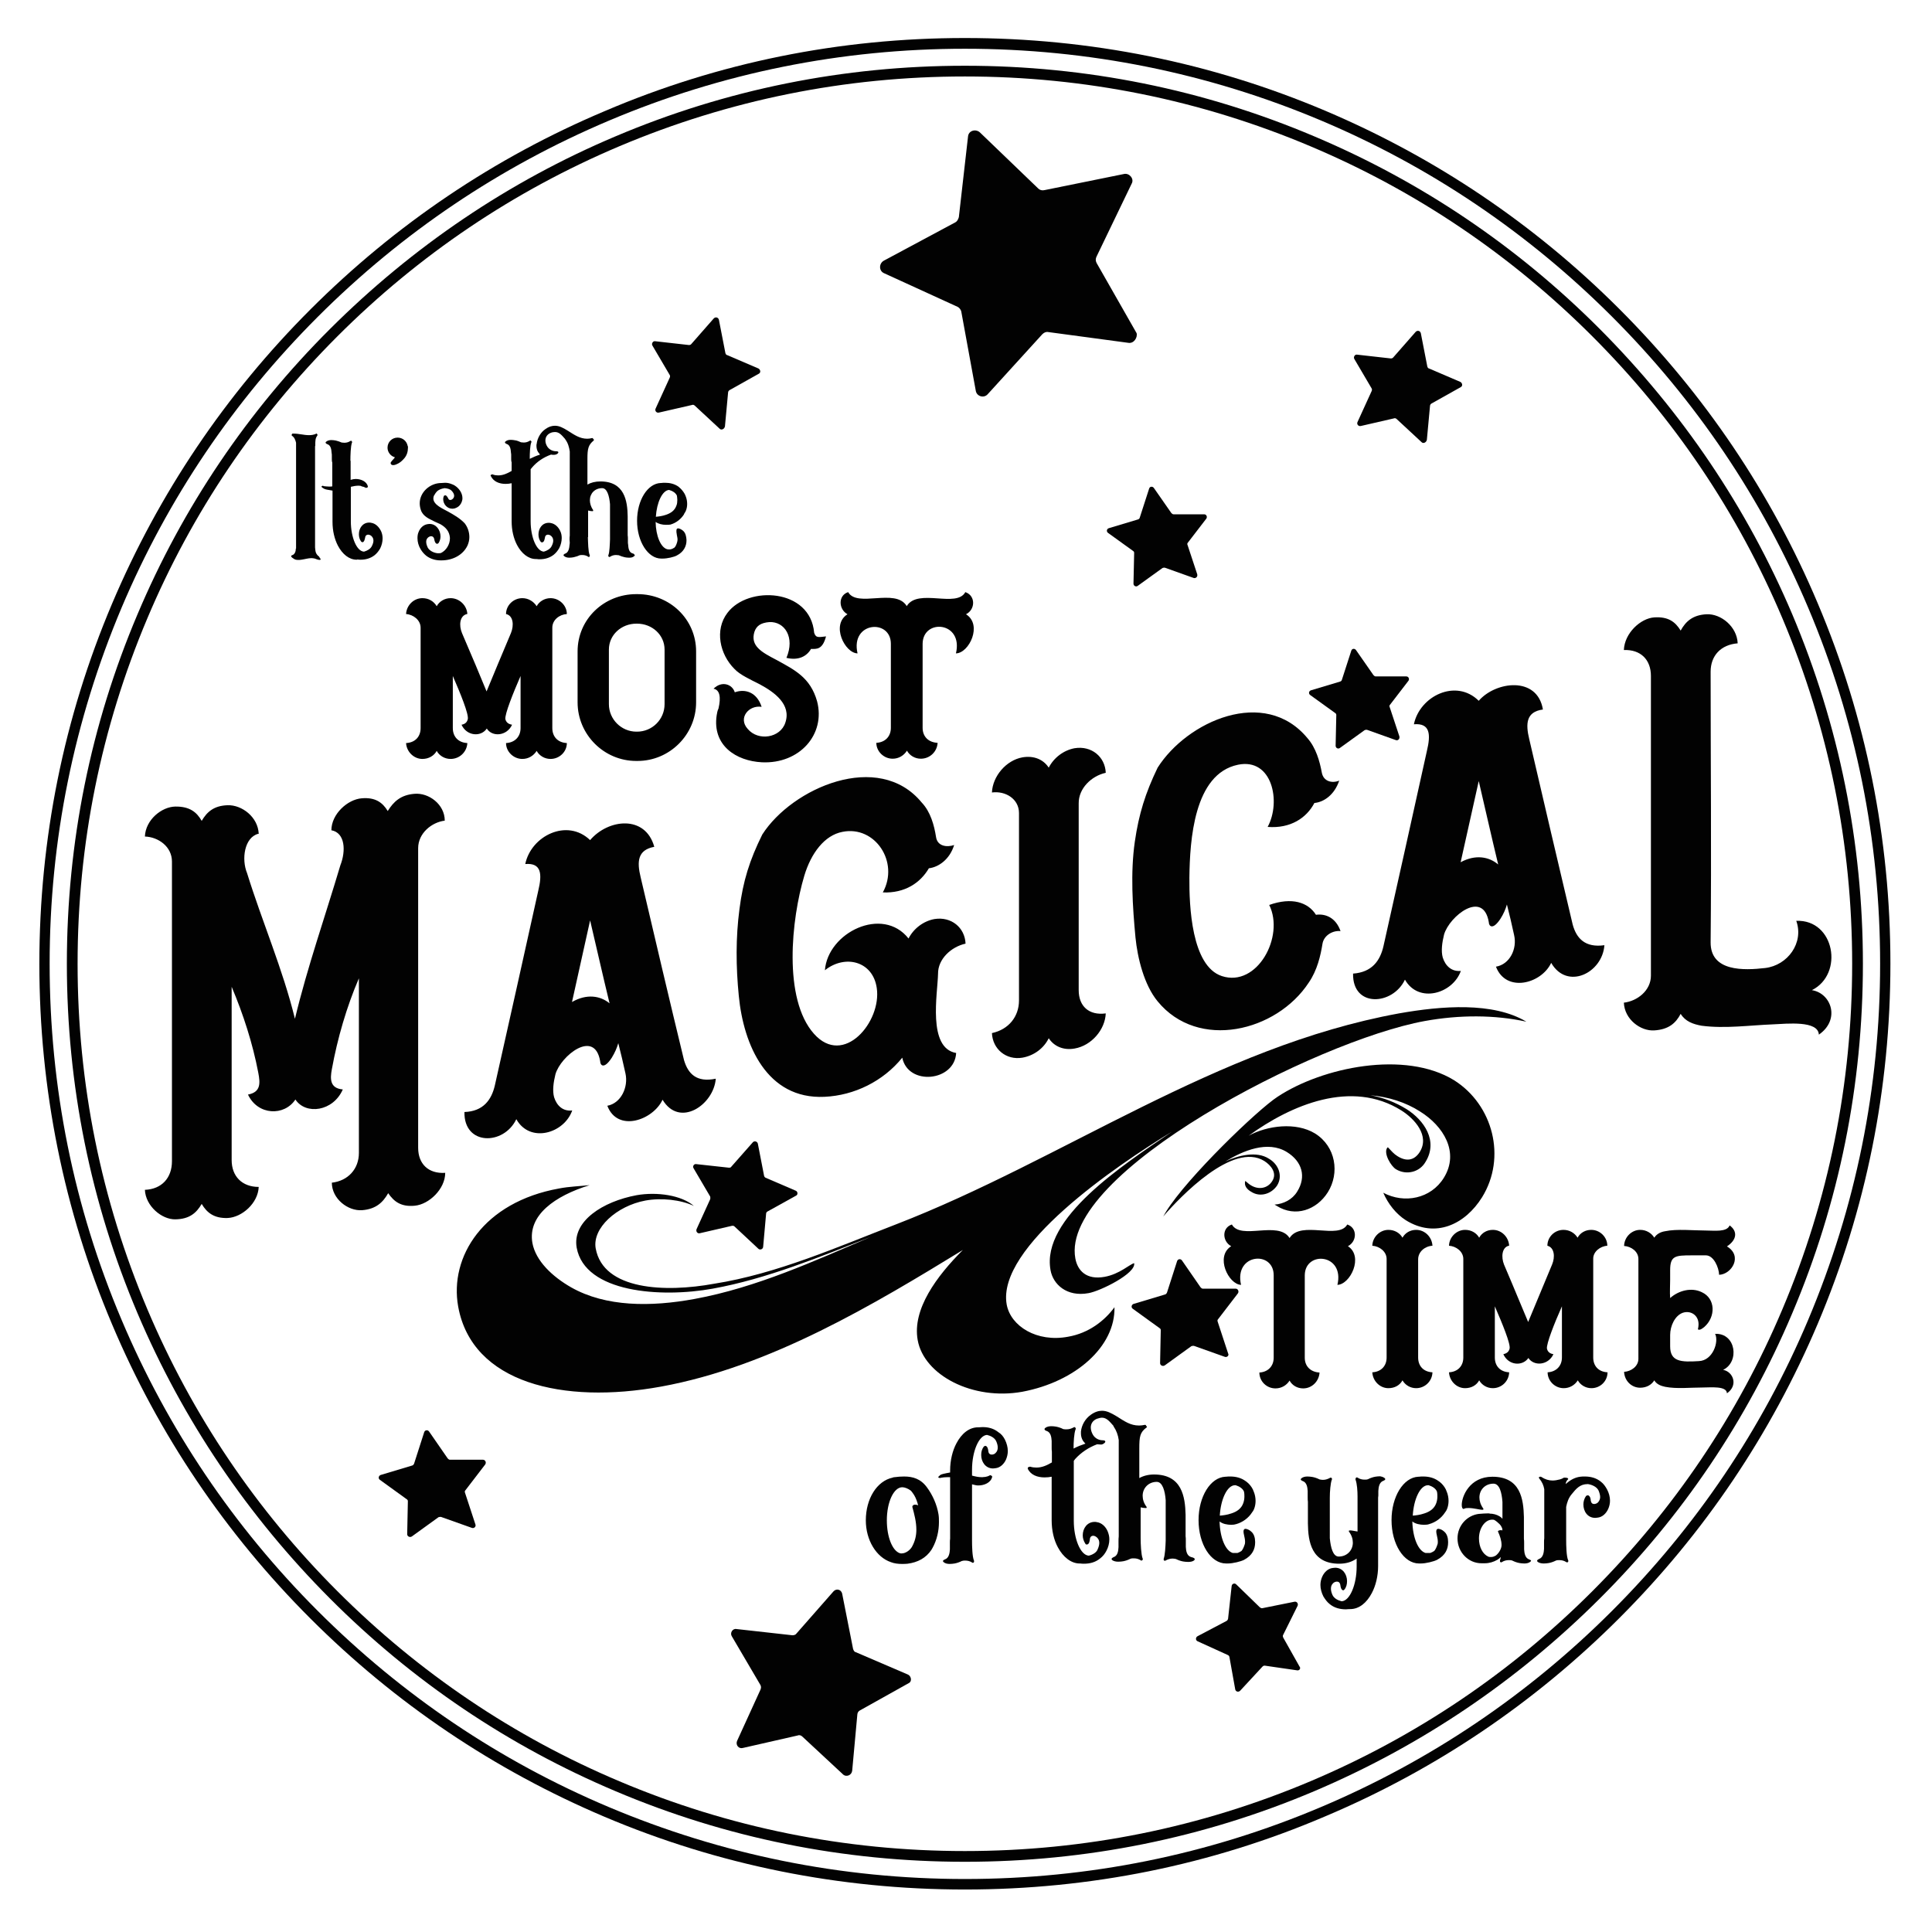
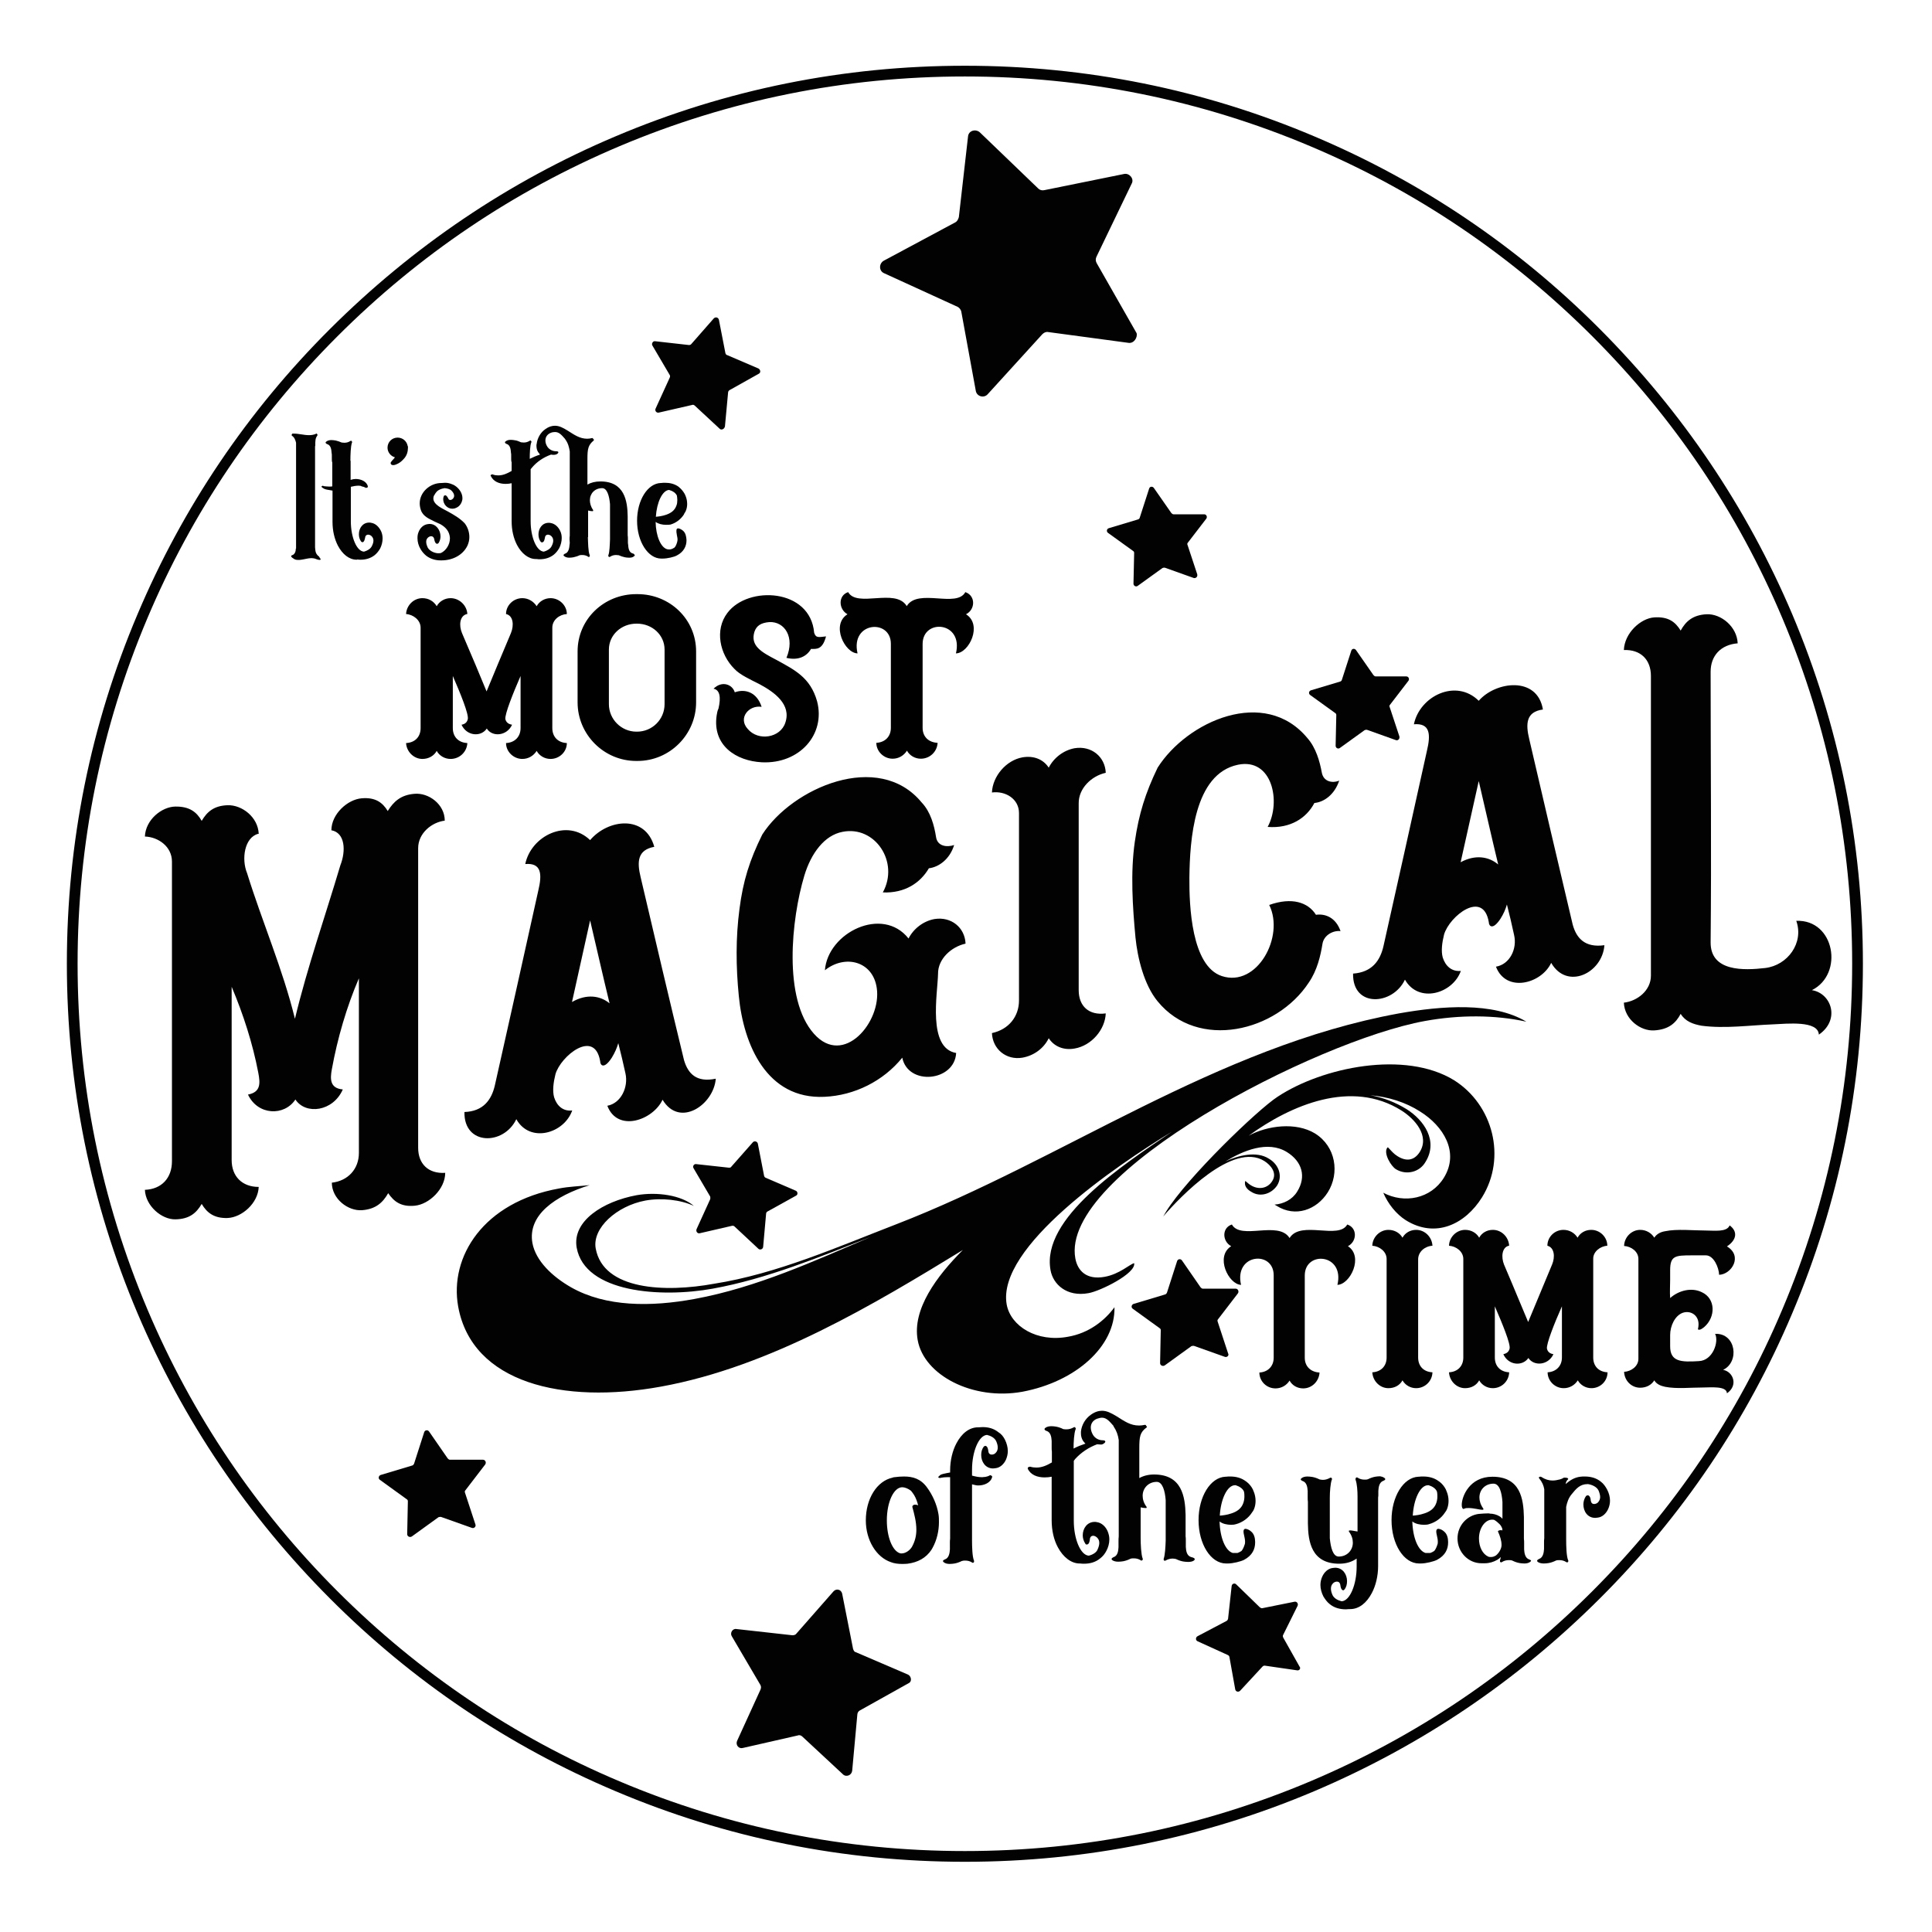
<svg xmlns="http://www.w3.org/2000/svg" version="1.1" id="Layer_1" x="0px" y="0px" viewBox="0 0 864 864" style="enable-background:new 0 0 864 864;" xml:space="preserve">
  <style type="text/css">
	.st0{fill:#020202;}
</style>
  <g>
    <path class="st0" d="M400.8,547.5c74.5-28.8,143.1-79.4,224.8-94.3c19.2-3.4,42.1-5.2,57,3.7c-14.1-3.1-30-3.1-45.4-0.3   c-48.5,8.8-163.3,68-156.3,106.2c1,5.4,4.9,9.7,13.1,8.2c6.7-1.2,11.3-5.7,13.2-6.1c0.9,4.6-15.2,12.5-20.4,13.4   c-9.8,1.8-15.9-4-17-10.3c-4.2-23.2,32.1-46.8,54.3-61.9c-25.1,15.3-78.5,51.6-73.9,77.3c1.8,9.7,13.5,17,27.4,14.4   c9.4-1.6,16.5-7.3,20.8-13.2c0.4,17.5-17.3,33.3-41.2,37.8c-22.2,4-44-7.4-46.8-23.1c-2.5-13.8,8.5-28.6,20.2-40.3   c-39.4,24.1-86,52.2-135,61.1c-43.9,8-84.5-1.6-90.7-35.8c-4-22.3,11.3-46.7,45.1-52.8c4.6-0.9,9.2-1,13.7-1.5   c-15.5,4.8-27.8,13.4-25.6,25.9c1.5,8,8.9,15,17.3,19.8c15.5,8.8,35.7,8.8,55.2,5.2c27.8-5.1,53.8-17.1,78.7-27.7   c-22.5,8.8-46.2,18.7-70.6,23.1c-23.2,4.2-57.1,1.8-60.8-18.3c-2.1-11.9,11.7-20.7,26.8-23.5c9.1-1.6,20.1,0,25.6,4.8   c-5.9-2.8-14.6-3.7-21.7-2.4c-12.8,2.4-23.8,12.3-22.2,21.4c3.4,18.7,31.1,19.8,52.9,15.8C347.4,569.7,374.9,557.5,400.8,547.5z    M650.3,483.1c-21.9-13.5-58.9-5.9-79,7.4c-8.8,5.7-40.3,36-49.8,51.3l-1.3,2.2c7.7-8.9,31.2-33.5,45.2-24.8c3,1.9,5.8,5.4,3.6,8.9   c-2.2,3.6-6.4,4-9.7,1.9c-1-0.6-1.6-1.3-2.4-1.9c-0.7,2.2,0.9,3.9,2.7,4.9c3.9,2.5,8.9,1,11.5-2.8c2.7-4.3,0.7-9.5-3.6-12   c-5.5-3.6-13.8-1.5-19.5,1.2c7.9-4.8,18.9-9.5,27.5-4.2c6.8,4.2,8.8,11,4.6,17.7c-2.2,3.6-6.1,5.5-10.1,5.8l1,0.6   c8.3,5.2,17.8,1.8,22.8-6.1c5.4-8.6,3.6-20.5-5.7-26.3c-8.5-5.2-21.3-3.6-29.7,1c19-13.8,46-25.3,68.3-11.3   c5.9,3.7,12.8,11.3,8.2,18.6c-2.5,3.9-6.1,4.3-10,1.8c-1.5-0.9-2.8-2.4-4.2-3.9c-0.1-0.1-0.4,0.3-0.4,0.3c-1.6,2.5,1.8,8.2,4,9.5   c4.6,2.8,10.6,1.3,13.2-3.3c5.8-9.4-0.7-18.7-8.5-23.6c-4.9-3-10.4-5.2-16.2-6.2c8,0.7,15.8,3.1,22.3,7.3   c10.3,6.4,17.7,18.1,10.6,29.6c-5.8,9.4-17.7,11.7-27.1,6.7c2.1,4.9,5.7,9.5,10.1,12.3c13.2,8.2,26.5,1.9,34.1-10.3   C673.8,517.6,667.7,494.1,650.3,483.1z" />
    <path class="st0" d="M187,379.3c0,44.7,0,89.3,0,134c0,7.2,4.6,11.7,12.1,11.2c0,7.2-7.2,14.1-13.6,14.7c-6.1,0.6-9.3-1.8-11.9-5.6   c-2.4,4.2-5.5,7.1-11.6,7.6c-6.4,0.5-13.6-5.1-13.6-12.3c7.2-0.8,12.1-6.1,12.1-13.3c0-26.1,0-52,0-78.1   c-5.5,12.8-9.6,26.9-12.1,40.7c-0.8,4.3-0.9,8.5,4.9,9c-4.3,9.9-16.6,11.5-21.2,4.5c-4.9,7.5-16.8,7.2-21.2-2.2   c5.8-1.1,5.5-5.1,4.6-9.8c-2.5-13.1-6.7-26.1-11.9-38.4c0,25.9,0,51.6,0,77.5c0,7.2,4.6,12,12.1,12c-0.3,7.3-7.5,13.6-13.9,13.9   c-6.1,0.2-9.3-2.4-11.6-6.3c-2.4,4.1-5.5,6.8-11.8,6.9c-6.1,0.1-13.3-6-13.6-13.2c7.5-0.3,12.1-5.3,12.1-12.8c0-44.7,0-89.3,0-134   c0-6.7-6.1-11-12.1-11.2c0.3-7.5,7.5-13.3,13.6-13.4c6.4-0.1,9.6,2.5,11.8,6.4c2.4-4.1,5.5-6.8,11.6-7c6.4-0.2,13.6,5.3,13.9,12.8   c-0.1,0-0.2,0-0.3,0c-6.1,1.7-7.5,11.3-4.9,17.6c6.8,21.9,15.9,42.7,21.4,65.1c5.6-23.3,13.5-45.7,20.3-68.6   c2.6-6.6,2.1-14.6-4-15.7c0-7.2,7.2-13.8,13.6-14.3c6.1-0.5,9.3,1.9,11.6,5.7c2.6-4.2,5.8-7.2,11.9-7.7c6.4-0.6,13.6,4.7,13.6,12   C193.1,367.7,187,372.6,187,379.3z M320.1,482.4c-0.9,11.7-16.2,22.1-23.8,9.4c-4.2,9.1-20.1,14.8-24.7,2.7   c6.1-1.1,9.5-8.3,8.1-14.5c-1-4.5-2.1-9.3-3.2-13.5c-0.6,2.1-1.5,4.2-2.9,6.5c-3.5,5.4-5.2,3.4-5.2,1.6c-2.5-14.7-17.7-2.3-20,5.8   c-0.9,3.6-1.4,7.4-0.6,10.3c1.2,3.8,4,6.4,8.1,5.9c-3.6,10.3-18.9,14.8-25,3.9c-5.6,11.8-23.5,11.9-23.2-3.2   c8.4-0.3,12.1-5.4,13.6-11.9c6.5-29,13-58,19.4-87c1.8-7.5,1.5-12.6-5.8-12c2.6-12.6,18.7-20.6,29-10.7c8.1-9.5,24.7-11.4,28.7,3   c-7.5,1.4-7.8,6.6-6.1,13.6c6.4,27.3,12.8,54.6,19.4,81.8C307.7,480.2,311.5,484.2,320.1,482.4z M272.6,448.7   c-3-12.3-5.8-24.8-8.7-37.1c-2.7,12.1-5.4,24.3-8.1,36.5C262.4,444.3,268.5,445.3,272.6,448.7z M431.8,422   c-0.3-7.2-6.4-12.2-13.9-11c-4.9,0.9-9.3,4.2-11.6,8.7c-11.6-14.7-36.1-2.7-37.4,14.2c9-7.2,21.5-4.1,23.2,8   c2.2,15-14.8,35.4-28.1,20.4c-13.9-15.6-10.1-51.4-4.3-70.7c3-10,9-18.1,17.1-19.6c14.5-2.9,25.5,13.5,18,27.1   c9.9,0.4,16.8-4.3,20.6-10.8c4.3-0.5,9.3-3.9,11.3-10.4c-3.2,1.1-7.5,0.6-8.1-3.6c-0.8-5.1-2.4-11.2-6.4-15.4   c-19.3-23.5-58-6.5-71.3,14.3c-5.7,11.5-8.6,20.8-10.2,33.3c-1.7,12.8-1.6,25.8-0.3,38.9c2.1,21.8,12.5,46.3,38.3,45.1   c13.4-0.6,26.3-7,34.8-17.5c2.6,12.7,23.4,10.7,24.1-2.1c-12.9-2.2-8.3-26.5-8.1-35.4C419.4,428.9,425.4,423.4,431.8,422z    M494.5,345.6c-0.3-7.2-6.4-12.2-13.9-11c-4.9,0.9-9.3,4.2-11.6,8.7c-2.4-3.7-6.7-5.5-11.8-4.6c-7.2,1.3-13.3,8.4-13.6,15.7   c6.1-0.8,12.1,2.9,12.1,9.2c0,27.9,0,55.9,0,83.8c0,7.2-4.6,13-12.1,14.6c0.3,7.2,6.4,12.2,13.6,11c5.2-0.9,9.6-4.2,11.8-8.7   c2.4,3.7,6.7,5.5,11.6,4.6c7.5-1.3,13.6-8.4,13.9-15.7c-7.5,1-12.1-3.2-12.1-10.4c0-27.8,0-55.7,0-83.5   C482.3,352.6,488.1,347,494.5,345.6z M588.5,409.1c-3.5-5.6-10.8-8-20.9-4.4c7,14.1-5.4,37-21.2,31.8c-13.6-4.5-14.6-31.5-14.5-44   c0.2-16.7,2-46.4,21.7-50.5c15.4-3.2,19.4,16.6,13.3,27.8c10.2,0.8,17.4-4,20.9-10.7c4.3-0.4,9-3.7,11.1-10   c-3.2,1.3-7.1,0.4-7.8-3.7c-0.9-4.9-2.6-11-6.4-15.3c-19.1-23.1-53.8-7.6-67,13.2c-5.5,11.4-8.4,20.7-10.2,33.1   c-2,13.9-1,29.1,0.3,42.9c0.9,9,3.8,21.1,9.9,28.5c18.1,22.1,53.2,13.6,67.6-8.4c3.8-5.5,5.3-12.2,6.1-17.2   c0.6-4.1,4.9-6.2,8.1-5.8C597.4,410.4,592.8,408.5,588.5,409.1z M717.5,422.7c-0.9,12.5-16.7,20.2-23.8,7.9   c-4.4,9.4-20.2,13.5-24.7,1.7c6.1-1,9.6-7.9,8.1-14.2c-1-4.6-2.1-9.4-3.2-13.6c-0.6,2.1-1.5,4.2-2.9,6.4c-3.5,5.3-5.2,3.2-5.2,1.5   c-2.5-14.7-17.6-2.7-20,5.5c-0.9,3.6-1.4,7.4-0.6,10.3c1.2,3.8,4,6.4,8.1,6c-3.6,10.2-18.9,14.7-25,3.9   c-5.4,11.5-23.5,12.7-23.2-2.7c8.4-0.6,12.1-5.7,13.6-12.3c6.5-29.1,13-58.1,19.4-87.2c1.8-7.5,1.5-12.6-5.8-12   c2.6-12.6,18.8-20.6,29-10.5c7.5-8.7,26.2-11.2,28.7,3.9c-7.5,1-7.8,6.3-6.1,13.3c6.4,27.6,12.9,55.3,19.4,82.8   C705,419.7,708.9,423.9,717.5,422.7z M670,386.6c-3-12.4-5.8-24.9-8.7-37.3c-2.7,12.1-5.4,24.2-8.1,36.3   C659.8,382,665.9,383.1,670,386.6z M810.3,442.8c14.4-7.2,10.2-31.7-7-31c3.5,9.8-3.8,19.9-13.9,21.1c-9.5,1.1-24.5,1.7-24.4-11.5   c0.4-39.9,0-80.6,0-121c0-7.2,4.6-12.1,12.1-12.7c-0.3-7.5-7.5-13.3-13.9-13c-6.1,0.3-9.3,3.1-11.6,7.3c-2.4-3.9-5.5-6.3-11.8-5.9   c-6.1,0.4-13.3,7-13.6,14.6c7.5-0.3,12.1,4.3,12.1,11.6c0,44.7,0,89.3,0,134c0,6.7-6.1,11.4-12.1,12.1c0.3,7.5,7.5,12.8,13.6,12.4   c6.4-0.4,9.6-3.2,11.8-7.4c2.1,3.4,5.5,4.6,9.3,5.3c10.5,1.4,21.6-0.2,31.9-0.6c6.5-0.3,20.3-1.8,20.6,4.6   C823.1,456,819,444.2,810.3,442.8z" />
    <path class="st0" d="M598.1,574.6c3.3-14-14.5-15.4-14.6-4.3c0,13.8,0,21.4,0,36.9c0,3.8,2.6,6.4,6.6,6.6c-0.2,3.8-3.3,7.1-7.3,7.1   c-2.6,0-4.9-1.3-6.1-3.5c-1.3,2.1-3.6,3.5-6.3,3.5c-4,0-7.2-3.2-7.2-7.1c3.8-0.2,6.4-2.8,6.4-6.6c0-15.6,0-23,0-36.9   c0-11.2-17.8-9.7-14.6,4.3c-5.6-0.2-11.7-12.7-4.4-17.3c-4-2.1-4.3-8.2,0.3-9.7c4,7.1,20.6-1.8,25.7,5.9l0.2,0.2v-0.2   c5.1-7.8,21.9,1,25.7-5.9c4.6,1.5,4.4,7.6,0.3,9.7C609.9,561.9,603.9,574.4,598.1,574.6z M640.6,557.1c-0.2-3.8-3.3-7.1-7.3-7.1   c-2.6,0-4.9,1.3-6.1,3.5c-1.2-2.1-3.5-3.5-6.3-3.5c-3.8,0-7.1,3.2-7.2,7.1c3.2,0.2,6.4,2.6,6.4,5.9c0,17.6,0,26.1,0,44.1   c0,3.8-2.5,6.4-6.4,6.6c0.2,3.8,3.3,7.1,7.2,7.1c2.8,0,5.1-1.3,6.3-3.5c1.2,2.1,3.5,3.5,6.1,3.5c4,0,7.2-3.2,7.3-7.1   c-4-0.2-6.4-2.8-6.4-6.6c0-14.6,0-29.3,0-43.9C634.2,559.8,637.2,557.3,640.6,557.1z M718.8,557.1c0-3.8-3.2-7.1-7.2-7.1   c-2.6,0-4.9,1.3-6.1,3.5c-1.3-2.1-3.6-3.5-6.3-3.5c-4,0-7.2,3.2-7.2,7.1c3.2,0.8,3.5,5.1,2.1,8.4c-6.3,15-5.6,13.6-10.7,25.7   c-5.1-12-4.4-10.7-10.8-25.7c-1.3-3.3-1-7.6,2.1-8.4h0.2c-0.2-3.8-3.3-7.1-7.3-7.1c-2.6,0-4.9,1.3-6.1,3.5   c-1.2-2.1-3.5-3.5-6.3-3.5c-3.8,0-7.1,3.2-7.2,7.1c3.2,0.2,6.4,2.6,6.4,5.9c0,17.6,0,26.1,0,44.1c0,3.8-2.5,6.4-6.4,6.6   c0.2,3.8,3.3,7.1,7.2,7.1c2.8,0,5.1-1.3,6.3-3.5c1.2,2.1,3.5,3.5,6.1,3.5c4,0,7.2-3.2,7.3-7.1c-4-0.2-6.4-2.8-6.4-6.6v-22.9   c3.3,7.6,7.1,16.8,6.6,18.9c-0.3,1.2-1,2.1-2.8,2.5c2.3,5.1,8.6,5.5,11.2,1.7c2.5,3.8,8.9,3.3,11.2-1.7c-1.8-0.3-2.6-1.2-2.9-2.5   c-0.3-2.1,3.3-11.3,6.7-18.9v22.9c0,3.8-2.6,6.4-6.4,6.6c0,3.8,3.2,7.1,7.2,7.1c2.6,0,4.9-1.3,6.3-3.5c1.2,2.1,3.5,3.5,6.1,3.5   c4,0,7.2-3.2,7.2-7.1c-4-0.2-6.4-2.8-6.4-6.6c0-18,0-26.5,0-44.1C712.4,559.8,715.6,557.3,718.8,557.1z M746.9,568   c0-6.4,2.3-6.6,9.6-6.6h6.4c3.5,0,5.8,5.5,5.9,8.7c5.6-0.2,10.7-8.4,3.5-12.7c4.4-2.9,4.9-6.7,1.2-9.4c-1.2,3.1-6.9,2.3-10.4,2.3   c-5.6,0-13.3-0.8-18.4,0.3c-2,0.3-3.8,1.2-4.9,2.9c-1.2-2-3.5-3.5-6.3-3.5c-3.8,0-7.1,3.2-7.2,7.2c3.2,0.2,6.4,2.5,6.4,5.8   c0,15,0,21.4,0,34.7v10c0,3.3-3.2,5.6-6.4,5.8c0.2,4,3.3,7.1,7.2,7.1c2.8,0,5.1-1.3,6.3-3.3c1,1.7,2.9,2.5,4.9,2.9   c5.2,1,11.2,0.3,16.8,0.3c3.5,0,10.7-0.8,10.8,2.6c5.1-3.5,2.9-9.6-1.7-10.5c7.4-3.5,5.8-16.5-3.6-16.1c1.8,3.5-1,12-7.3,12.2   c-7.9,0.5-12.8,0.3-12.8-6.6v-1.2v-3.9c0-4,2.1-8.6,5.6-9.9c3.5-1.2,7.1,1,7.1,5.1c0,1.2-0.3,2.3-0.3,2.3c0.5,0.3,1.2,0.3,2.8-1   c5.3-4.6,5.1-12.8-1-15.6c-4.6-2.3-10.4-0.8-14.2,2.6c-0.2-2.6,0-5.6,0-8.1V568z" />
    <path class="st0" d="M414.5,665.1c-2.8-3.8-6.3-4.8-10.2-4.8c-1.4,0-2.8,0.1-4.2,0.3l0,0c-0.2,0-0.4,0-0.6,0.1   c-0.1,0-0.2,0-0.3,0.1c-7.1,1.5-12,9.5-12,19.1c0,8.9,4.7,16.5,11.2,18.7c1.5,0.6,3.3,0.8,4.9,0.8c0.9,0,1.8,0,2.6-0.1   c4.5-0.6,8.2-2.5,10.7-6.3c0.1-0.3,0.3-0.5,0.4-0.7c2-3.6,2.9-7.7,2.9-11.6c0-1.2,0-2.3-0.2-3.5C419,672.9,417.1,668.6,414.5,665.1   z M408,673.9c0.9,3.3,1.8,6.7,1.8,10.2c0,2.7-0.6,5.2-2,7.7c-0.9,1.5-2.8,2.9-4.6,2.9c-0.3,0-0.5,0-0.8-0.1   c-3.3-1.1-5.8-7.2-5.8-14.7c0-8.2,3.1-14.8,6.9-14.8c1.1,0,2.6,0.6,3.8,1.5c0.6,0.6,1,1.3,1.5,2c0.9,1.5,1.4,3.1,1.8,4.6   c-0.4-0.2-0.8-0.3-1.2-0.3c-0.3,0-0.5,0-0.8,0.1c-0.1,0-0.2,0.1-0.3,0.3C408.1,673.3,408,673.5,408,673.9   C407.9,673.7,408,673.8,408,673.9z M449.4,643.8c0.8,1.6,1.3,3.4,1.3,5.1c0,1.3-0.3,2.6-0.8,3.8c-0.9,2-2.6,3.7-4.8,3.9   c-0.3,0-0.6,0.1-1,0.1c-3.4,0-5.3-3-5.3-6c0-1.4,0.3-2.7,1.2-3.8c0.1-0.2,0.3-0.2,0.4-0.2l0,0c0.1,0,0.1-0.1,0.2-0.1s0.1,0,0.2,0   c0.9,0.3,1.1,1.6,1.2,2.4c0.1,1.1,0.8,1.5,1.5,1.5s1.4-0.3,1.8-0.8c0.7-0.7,0.9-1.5,0.9-2.4s-0.3-1.9-0.7-2.8   c-0.7-1.5-2.4-2.4-4.1-2.8c-3.7,0.2-6.7,7.5-6.7,15.5v2.7c1.5,0.4,2.9,0.7,4.3,0.7c0.4,0,0.8,0,1.1-0.1c0.1,0,0.2,0,0.3,0h0.1l0,0   c0.7-0.1,1.4-0.3,2.1-0.7c0.1,0,0.2-0.1,0.3-0.1c0.1,0,0.3,0.1,0.3,0.2c0.3,0,0.5,0.2,0.5,0.5v0.1c-0.6,2.6-3.6,3.8-6.1,3.8   c-0.4,0-0.8,0-1.2-0.1c-0.6-0.1-1.1-0.3-1.7-0.4v25l0,0c0,2.7,0.1,7.4,0.9,9.2c0,0.1,0,0.2,0,0.3c0,0,0,0.1,0,0.2   c-0.1,0.2-0.3,0.4-0.5,0.4c-0.1,0-0.2,0-0.3-0.1c-1.1-0.7-2.1-0.9-3.2-0.9c-0.5,0-0.9,0-1.5,0.2c-1,0.5-2.1,0.9-3.2,1.1   c-0.6,0.1-1.4,0.2-2.2,0.2c-1,0-2-0.2-2.7-0.8c-0.2-0.2-0.3-0.3-0.3-0.5c0-0.3,0.5-0.6,0.8-0.7c1.9-0.6,2.2-2.9,2.3-4.5v-3   c0-0.6,0-1.2,0.1-1.8c0,0,0-0.1,0-0.2v-27.3c-0.4,0-0.9,0-1.3,0c-1,0-2,0.1-3,0.3l0,0c-0.1,0-0.2,0.1-0.3,0.1c0,0-0.1,0-0.2-0.1   c-0.4,0-0.5-0.2-0.5-0.3c0-0.3,0.7-0.7,0.8-0.9c0.6-0.5,2.1-0.7,2.9-0.9c0.5-0.1,1.1-0.2,1.6-0.3v-0.3l0,0c0-0.2,0-0.4,0-0.6   c0-4.6,1.1-8.9,2.8-12.1c2.3-4.4,5.7-7.2,9.7-7.2h0.3c0.6,0,1.1-0.1,1.7-0.1c2.6,0,5,0.6,7.1,2.3   C447.7,641.2,448.7,642.4,449.4,643.8z M534.3,697.3c0,0.2-0.1,0.3-0.3,0.5c-0.7,0.6-1.8,0.7-2.7,0.7c-0.8,0-1.6-0.1-2.2-0.2   c-1.1-0.2-2.2-0.6-3.2-1.1c-0.5-0.1-1-0.2-1.5-0.2c-1.1,0-2.1,0.3-3.2,0.9c-0.1,0-0.2,0.1-0.3,0.1c-0.2,0-0.4-0.2-0.5-0.4   c0-0.1,0-0.1,0-0.2c0-0.1,0-0.2,0-0.3c0.6-1.6,0.8-5.3,0.9-8.1v-8.9v-9.2c-0.3-4.1-1.4-8.2-4-8.2c-3.7,0-6.3,2.8-6.3,6.2   c0,1.6,0.5,3.3,1.7,4.9c0.1,0.2,0.1,0.3,0.1,0.4c0,0.2-0.2,0.2-0.5,0.2c-0.5,0-1.3-0.1-2.2-0.3v13.7l0,0c0,2.7,0.2,7.4,0.9,9.2   c0,0.1,0.1,0.2,0.1,0.3c0,0.1,0,0.1-0.1,0.2c-0.1,0.2-0.3,0.4-0.5,0.4c-0.1,0-0.2,0-0.3-0.1c-1.1-0.7-2.1-0.9-3.2-0.9   c-0.5,0-1,0-1.5,0.2c-1,0.5-2.1,0.9-3.2,1.1c-0.6,0.1-1.4,0.2-2.2,0.2c-1,0-2-0.2-2.7-0.7c-0.2-0.2-0.3-0.3-0.3-0.5   c0-0.4,0.5-0.6,0.8-0.8c2-0.6,2.2-2.9,2.3-4.5c0-0.4,0-0.7,0-1.1c0-0.5,0-1,0-1.6c0-0.7,0-1.4,0.1-2.1v-43.1   c-0.3-2.2-1-4.2-2.3-6.1c0-0.1-0.1-0.2-0.1-0.3c-1.7-1.9-3-3.6-5.1-3.6c-0.6,0-1.4,0.2-2.3,0.5c-1.9,0.8-2.7,2.3-2.7,3.9   c0,1.1,0.4,2.3,1,3.3c0.9,1.5,2.6,2.4,4.3,2.4l0,0c0.9,0,1.2,0.3,1.2,0.6c0,0.4-0.6,0.9-1.3,1.2c-0.2,0.1-0.5,0.1-0.8,0.1   c-0.5,0-1-0.1-1.6-0.1c-3.7,1.4-7.1,3.6-9.8,6.6c-0.2,0.3-0.4,0.5-0.6,0.8v7.8v19c0,8.1,3,15.4,6.7,15.6c1.7-0.4,3.5-1.4,4-2.9   c0.4-0.9,0.7-1.9,0.7-2.8c0-0.9-0.3-1.7-0.9-2.3c-0.5-0.5-1.2-0.9-1.8-0.9c-0.7,0-1.4,0.4-1.5,1.5c-0.1,0.9-0.3,2.2-1.2,2.4   c-0.1,0-0.1,0-0.2,0c-0.1,0-0.2,0-0.2,0l0,0c-0.2,0-0.3-0.1-0.4-0.3c-0.8-1.2-1.2-2.5-1.2-3.8c0-3.1,2-6,5.3-6c0.3,0,0.6,0,1,0.1   c2.2,0.3,3.9,2,4.8,4c0.5,1.2,0.8,2.4,0.8,3.7c0,1.8-0.5,3.6-1.3,5.1c-0.7,1.4-1.7,2.6-2.9,3.5c-2.1,1.7-4.6,2.3-7.1,2.3   c-0.6,0-1.1,0-1.7-0.1c-0.1,0-0.1,0-0.2,0l0,0c0,0,0,0-0.1,0c-3.8,0-7.4-2.9-9.7-7.2c-1.8-3.3-2.8-7.5-2.8-12.1c0-0.2,0-0.4,0-0.6   v-18.9c-1,0.2-2.1,0.3-3.2,0.3c-3.2,0-6.2-1.1-7.5-3.9c0-0.1,0-0.2,0-0.2c0-0.3,0.3-0.6,0.6-0.6h0.1c0.1,0,0.2-0.1,0.3-0.1h0.1   c0.9,0.3,1.9,0.4,2.8,0.4c2.5,0,4.7-1,6.9-2.3v-4.6c0,0,0-0.1,0-0.2c-0.1-0.6-0.1-1.2-0.1-1.8c0-0.6,0-1.1,0-1.7c0-0.4,0-0.9,0-1.3   c-0.1-1.7-0.4-3.9-2.3-4.5c-0.4-0.1-0.9-0.4-0.9-0.8c0-0.2,0.1-0.3,0.3-0.5c0.7-0.6,1.8-0.8,2.8-0.8c0.8,0,1.5,0.1,2.1,0.2   c1.1,0.2,2.2,0.6,3.2,1.1c0.5,0.1,1,0.1,1.5,0.1c1.1,0,2.1-0.3,3.2-0.9c0.1,0,0.2-0.1,0.3-0.1c0.2,0,0.4,0.2,0.5,0.4   c0,0.1,0.1,0.2,0.1,0.3c0,0,0,0.1-0.1,0.3c-0.7,1.8-0.9,5.8-0.9,8.6c1.7-0.9,3.5-1.6,5.3-2.2c-0.4-0.4-0.8-0.9-1.1-1.3   c-0.6-1-0.9-2.1-0.9-3.2c0-0.3,0-0.6,0-0.9c0.3-3,2-5.8,4.4-7.5c1.8-1.3,3.5-1.8,5-1.8c2.2,0,4.1,1,6.6,2.5c3.5,2.2,6.1,4.1,10,4.1   c0.8,0,1.7-0.1,2.6-0.3h0.1c0.3,0,0.4,0.2,0.5,0.5c0.2,0.1,0.3,0.3,0.3,0.4c0,0.1,0,0.3-0.2,0.3c-2.9,2.2-3.2,4-3.2,9.4v13.2   c1.8-1,4-1.6,6.6-1.6c12.5,0,13.9,10,14.1,18l0,0v9.6c0.1,0.6,0.1,1.2,0.1,1.8s0,1.1,0,1.7c0,0.4,0,0.9,0,1.3   c0.1,1.7,0.4,3.9,2.3,4.5C533.9,696.6,534.3,696.9,534.3,697.3z M552.8,681.6c2.9-0.8,5.5-2.7,7.1-5.2c0.1-0.1,0.1-0.2,0.2-0.3   c0.3-0.3,0.5-0.8,0.7-1.2c0.5-1.2,0.7-2.5,0.7-3.7c0-1.4-0.3-2.9-0.8-4.1c-0.1-0.3-0.3-0.6-0.4-1c-0.7-1.4-1.7-2.6-2.9-3.5   l-0.3-0.2c-2-1.5-4.4-2.1-6.9-2.1c-0.7,0-1.3,0-2,0.1c0,0,0,0-0.1,0h-0.1c-6.7,0.3-12,8.9-12,19.4c0,10.8,5.5,19.4,12.3,19.4h0.8   c2.3,0,5.8-0.9,7.2-1.6c3.8-2,5-4.9,5-7.8v-0.3c0-1.7-0.5-3.6-1.8-4.6c-0.6-0.6-1.6-1.1-2.4-1.2H557c-0.7,0-0.9,0.6-0.9,1.2   c0,0.5,0.1,1,0.2,1.4c0.2,1.1,0.5,2,0.5,3.1c0,0.5,0,0.9-0.2,1.4c-0.4,1.2-0.8,2.1-1.4,2.8c-0.6,0.4-1.2,0.7-1.8,0.9   c-0.3,0-0.6,0-0.9,0c-0.4,0-0.8,0-1.2,0c-3.3-1-5.7-6.8-5.9-14.1c1.3,1.1,3.5,1.5,5.2,1.5C551.5,681.9,552.2,681.8,552.8,681.6z    M552.3,664.2c0.1,0,0.2,0,0.3,0c1.6,0.5,3.1,1.4,3.7,2.8c0.2,0.9,0.2,1.6,0.2,2.3c0,1.1-0.2,2-0.5,2.9c-0.9,2.6-3.1,3.9-5.3,4.6   c-2,0.7-3.9,0.9-5.2,1C545.9,670.5,548.8,664.2,552.3,664.2z M619.2,661c0.2,0.2,0.3,0.3,0.3,0.5c0,0.3-0.5,0.6-0.8,0.7   c-1.9,0.6-2.2,2.9-2.3,4.5v1.8c0,0.3,0,0.6-0.1,1.2c0,0,0,0.1,0,0.2v29.8l0,0c0,0.2,0,0.4,0,0.6c0,4.6-1.1,8.9-2.8,12.1   c-2.3,4.4-5.7,7.2-9.7,7.2h-0.3c-0.6,0-1.1,0.1-1.6,0.1c-2.6,0-5.1-0.6-7.2-2.3c-1.2-0.9-2.1-2.2-2.9-3.5c-0.8-1.6-1.3-3.4-1.3-5.1   c0-1.3,0.3-2.6,0.8-3.7c0.9-2,2.6-3.7,4.8-3.9c0.3,0,0.7-0.1,1-0.1c3.4,0,5.3,3,5.3,6c0,1.4-0.3,2.7-1.2,3.8   c-0.1,0.1-0.3,0.2-0.4,0.2H601c-0.1,0-0.1,0.1-0.2,0.1c0,0-0.1,0-0.2,0c-0.9-0.3-1.1-1.6-1.2-2.4c-0.2-1.1-0.8-1.5-1.5-1.5   c-0.6,0-1.4,0.3-1.8,0.8c-0.7,0.7-0.9,1.5-0.9,2.4s0.3,1.9,0.7,2.8c0.7,1.5,2.4,2.4,4.1,2.8c3.7-0.2,6.7-7.5,6.7-15.5V697   c-2,1.4-4.5,2.3-7.8,2.3c-12.5,0-13.9-10-14-18v-9.7c-0.1-0.6-0.1-1.3-0.1-2c0-0.6,0-1.3,0-1.9c0-0.3,0-0.6,0-0.9   c-0.1-1.7-0.4-3.9-2.3-4.5c-0.3-0.1-0.8-0.4-0.8-0.7c0-0.2,0.1-0.3,0.3-0.5c0.7-0.6,1.7-0.8,2.7-0.8c0.8,0,1.5,0.1,2.2,0.2   c1.1,0.2,2.2,0.6,3.2,1.1c0.5,0.1,1,0.2,1.5,0.2c1.1,0,2.1-0.3,3.2-0.9c0.1,0,0.2-0.1,0.3-0.1c0.3,0,0.5,0.2,0.5,0.4   c0,0,0.1,0.1,0.1,0.2c0,0.1,0,0.2-0.1,0.3c-0.6,1.6-0.9,5.3-0.9,8.1v18.1c0.4,4.2,1.4,8.2,4,8.2c3.7,0,6.3-2.8,6.3-6.2   c0-1.6-0.5-3.3-1.7-4.9c-0.1-0.1-0.1-0.3-0.1-0.3c0-0.2,0.2-0.3,0.6-0.3c0.7,0,2,0.3,3.3,0.5v-15.7l0,0c0-2.3-0.2-5.7-0.9-7.5   c0-0.1,0-0.2,0-0.3c0-0.1,0-0.2,0.1-0.3c0-0.2,0.2-0.4,0.5-0.4c0.1,0,0.2,0,0.3,0.1c1.1,0.7,2.1,0.9,3.2,0.9c0.5,0,1,0,1.5-0.2   c1-0.5,2.1-0.9,3.2-1.1c0.6-0.1,1.4-0.2,2.2-0.2C617.5,660.3,618.5,660.4,619.2,661z M639.1,681.6c2.9-0.8,5.5-2.7,7.1-5.2   c0.1-0.1,0.1-0.2,0.2-0.3c0.3-0.3,0.5-0.8,0.7-1.2c0.5-1.2,0.7-2.5,0.7-3.7c0-1.4-0.3-2.9-0.8-4.1c-0.1-0.3-0.3-0.6-0.4-1   c-0.7-1.4-1.7-2.6-2.9-3.5l-0.3-0.2c-2-1.5-4.4-2.1-6.9-2.1c-0.7,0-1.3,0-2,0.1c0,0,0,0-0.1,0h-0.1c-6.7,0.3-12,8.9-12,19.4   c0,10.8,5.5,19.4,12.3,19.4h0.8c2.3,0,5.8-0.9,7.2-1.6c3.8-2,5-4.9,5-7.8v-0.3c0-1.7-0.5-3.6-1.8-4.6c-0.6-0.6-1.6-1.1-2.4-1.2   h-0.2c-0.7,0-0.9,0.6-0.9,1.2c0,0.5,0.1,1,0.2,1.4c0.2,1.1,0.5,2,0.5,3.1c0,0.5,0,0.9-0.2,1.4c-0.4,1.2-0.8,2.1-1.4,2.8   c-0.6,0.4-1.2,0.7-1.8,0.9c-0.3,0-0.6,0-0.9,0c-0.4,0-0.8,0-1.2,0c-3.3-1-5.7-6.8-5.9-14.1c1.3,1.1,3.5,1.5,5.2,1.5   C637.8,681.9,638.6,681.8,639.1,681.6z M638.6,664.2c0.1,0,0.2,0,0.3,0c1.6,0.5,3.1,1.4,3.7,2.8c0.2,0.9,0.2,1.6,0.2,2.3   c0,1.1-0.2,2-0.5,2.9c-0.9,2.6-3.1,3.9-5.3,4.6c-2,0.7-3.9,0.9-5.2,1C632.2,670.5,635.1,664.2,638.6,664.2z M683.9,697.4   c-1.9-0.6-2.2-2.9-2.3-4.5c0-0.4,0-0.7,0-1.1c0-0.5,0-1,0-1.6c0-0.7,0-1.4-0.1-2.1v-9.7c-0.2-8-1.5-18-14.1-18   c-10.2,0-13.7,8.8-13.7,12.6c0,1.1,0.3,1.8,0.8,1.8c0.1,0,0.2,0,0.3-0.1c0.6-0.3,1.3-0.3,2-0.3c2.3,0,5,0.8,6.1,0.8   c0.3,0,0.5-0.1,0.5-0.3c0-0.1,0-0.2-0.1-0.3c-1.2-1.7-1.7-3.4-1.7-4.9c0-3.5,2.6-6.2,6.3-6.2c2.7,0,3.7,4,4,8.2v7.5   c-0.3-0.4-0.8-0.8-1.3-1.1c-1.3-0.8-2.9-1.2-4.4-1.2c-0.1-0.1-0.2-0.1-0.3-0.1c-0.1,0-0.2,0-0.3,0h-0.4c-1.2,0-2.3,0.1-3.5,0.2   c0,0-0.1,0-0.2,0c-5.4,0.6-9.7,5.2-9.7,11c0,6.1,4.8,11.1,10.7,11.1h1.5c2,0,4-0.6,5.7-1.6c0.6-0.4,1.1-0.8,1.5-1.2   c-0.1,0.6-0.3,1.1-0.4,1.5c0,0.1,0,0.2,0,0.3c0,0.1,0,0.1,0,0.2c0,0.2,0.3,0.4,0.5,0.4c0.1,0,0.2,0,0.3-0.1   c1.1-0.7,2.1-0.9,3.2-0.9c0.5,0,1,0,1.5,0.2c1,0.5,2.1,0.9,3.2,1.1c0.6,0.1,1.4,0.2,2.2,0.2c1,0,2-0.2,2.7-0.8   c0.2-0.2,0.3-0.3,0.3-0.5C684.7,697.8,684.2,697.5,683.9,697.4z M671.9,684.4c-0.3-0.1-0.5-0.1-0.8-0.1c-0.2,0-0.4,0-0.6,0.1   c-0.1,0-0.2,0.1-0.3,0.1c-0.2,0.1-0.3,0.2-0.3,0.3v0.1c0.9,2,1.6,4,1.6,6.1c0,1.4-1,3.4-2.5,4.6c-0.1,0.1-0.3,0.2-0.4,0.2   c-0.6,0.4-1.3,0.5-1.9,0.5c-0.4,0-0.8,0-1.2-0.2c-2.4-1.1-4.1-4.2-4.1-8.1c0-4.6,2.7-8.4,5.9-8.4c0.3,0,0.6,0,0.9,0.1   c0.9,0.5,1.7,1.2,2.4,1.9c0.6,0.6,0.9,1.2,1.2,1.9L671.9,684.4L671.9,684.4z M720,671.1c0,1.3-0.3,2.6-0.8,3.7   c-0.9,2-2.6,3.7-4.8,3.9c-0.3,0-0.7,0.1-1,0.1c-3.5,0-5.3-3-5.3-6c0-1.3,0.4-2.7,1.2-3.8c0.1-0.1,0.3-0.2,0.4-0.2h0.1   c0.1,0,0.2-0.1,0.2-0.1c0.1,0,0.1,0,0.2,0c0.9,0.3,1.2,1.6,1.2,2.4c0.2,1.1,0.8,1.5,1.5,1.5c0.6,0,1.4-0.3,1.8-0.8   c0.6-0.7,0.9-1.5,0.9-2.3c0-0.9-0.3-1.9-0.7-2.9c-0.8-1.7-2.9-2.6-4.7-2.9h-0.2c-3.4,0-5.1,2-7.2,4.6c-1.4,1.7-2,3.6-2.4,5.6v14.7   c0,2.7,0.1,7.4,0.9,9.2c0,0.1,0.1,0.2,0.1,0.3c0,0.1,0,0.1-0.1,0.2c0,0.2-0.2,0.4-0.5,0.4c-0.1,0-0.2,0-0.3-0.1   c-1.1-0.7-2.1-0.9-3.2-0.9c-0.5,0-1,0-1.5,0.2c-1,0.5-2.1,0.9-3.2,1.1c-0.6,0.1-1.4,0.2-2.2,0.2c-1,0-2-0.2-2.7-0.7   c-0.2-0.2-0.3-0.3-0.3-0.5c0-0.4,0.5-0.6,0.8-0.8c1.9-0.6,2.2-2.9,2.3-4.5v-3c0-0.6,0-1.2,0.1-1.8V666c-0.3-1.7-0.9-3.2-2.3-4.9   c-0.1-0.1-0.1-0.2-0.1-0.3c0-0.3,0.3-0.4,0.6-0.4h0.2c0.1,0,0.2,0,0.3,0.1c1.7,1.1,3.3,1.6,5,1.6c1.1,0,2.1-0.2,3.3-0.5   c1.5-0.4,1.4-0.8,2-0.8c0.3,0,0.6,0,1.1,0.1l0,0c0.3,0,0.6,0.3,0.6,0.5c0,0.1,0,0.2-0.2,0.3c-0.6,0.6-0.8,1.1-0.9,2   c1.8-1.7,4-3,6.5-3.3l0,0c0.7-0.1,1.3-0.1,2-0.1c2.6,0,5.1,0.6,7.2,2.3c1.2,0.9,2.1,2.2,2.8,3.5C719.5,667.6,720,669.4,720,671.1z" />
    <path class="st0" d="M143.3,249.9c0.1,0.1,0.1,0.1,0.1,0.2c0,0.2-0.2,0.3-0.5,0.3c-0.7,0-1.8-0.5-2.1-0.6c-0.5-0.1-1-0.2-1.5-0.2   c-1.5,0-3,0.5-4.5,0.7c-0.5,0.1-1,0.1-1.5,0.1c-0.8,0-1.4-0.1-2.2-0.7c0,0,0-0.1-0.1-0.1c-0.3-0.1-0.5-0.4-0.7-0.6   c-0.1-0.1-0.1-0.1-0.1-0.2c0-0.2,0.1-0.4,0.4-0.5c1.2-0.3,1.7-1.7,1.7-2.9c0-0.1,0-0.1,0.1-0.1v-47.3c-0.3-1.3-0.8-2.5-1.8-3.1   c-0.1-0.1-0.2-0.2-0.2-0.4c0-0.1,0-0.1,0.1-0.1c0-0.2,0.1-0.5,0.4-0.5h0.3c2.5,0,4.7,0.7,6.9,0.7c1.1,0,2.1-0.1,3.2-0.6   c0.1-0.1,0.1-0.1,0.2-0.1c0.2,0,0.3,0.1,0.4,0.4c0.1,0.1,0.1,0.1,0.1,0.2s-0.1,0.2-0.1,0.3c-0.9,1.2-0.9,2.4-0.9,4.2v0.4   c0,0.1-0.1,0.1-0.1,0.1v45.3c0.1,0.8,0.1,1.6,0.4,2.4c0.3,0.7,0.8,1.3,1.4,1.7C142.8,249.3,143.2,249.6,143.3,249.9z M166,233.8   c-0.3-0.1-0.6-0.1-0.9-0.1c-2.9,0-4.6,2.5-4.6,5.2c0,1.2,0.3,2.3,1,3.3c0.1,0.1,0.3,0.2,0.4,0.2c0.1,0.1,0.1,0.1,0.2,0.1h0.1   c0.8-0.3,0.9-1.4,1.1-2.1c0.1-0.9,0.7-1.3,1.3-1.3c0.6,0,1.2,0.3,1.6,0.7c0.6,0.6,0.8,1.3,0.8,2c0,0.8-0.3,1.6-0.7,2.4   c-0.6,1.3-2.1,2.1-3.5,2.5c-3.3-0.1-5.9-6.5-5.9-13.5v-15.5c1.2-0.3,2.3-0.5,3.5-0.5c0.4,0,0.7,0.1,1,0.1c0.1,0.1,0.1,0.1,0.2,0.1   c0.1,0.1,0.1,0.1,0.1,0.1c0.7,0.1,1.2,0.3,1.8,0.6c0.1,0.1,0.1,0.1,0.2,0.1c0.1,0,0.2-0.1,0.3-0.1c0.3,0,0.5-0.2,0.5-0.5v-0.1   c-0.5-2.2-3.1-3.3-5.4-3.3c-0.4,0-0.7,0.1-1.1,0.1c-0.4,0.1-0.8,0.2-1.2,0.3v-8.5l-0.1-0.1c0-2.3,0.1-6.4,0.7-8.1   c0.1-0.1,0.1-0.1,0.1-0.2s-0.1-0.1-0.1-0.2c-0.1-0.2-0.2-0.4-0.4-0.4c-0.1,0-0.2,0.1-0.3,0.1c-0.9,0.6-1.8,0.8-2.7,0.8   c-0.4,0-0.8-0.1-1.2-0.1c-0.9-0.4-1.8-0.7-2.7-0.9c-0.6-0.1-1.2-0.2-1.9-0.2c-0.9,0-1.7,0.2-2.3,0.7c-0.2,0.1-0.3,0.3-0.3,0.4   c0,0.3,0.4,0.6,0.7,0.7c1.7,0.5,1.9,2.5,2,4c0.1,0.4,0.1,0.7,0.1,1.1v1.4c0,0.5,0,1,0.1,1.5c0,0.1,0.1,0.1,0.1,0.2v10.7   c-0.4,0.1-0.8,0.1-1.2,0.1c-0.9,0-1.8-0.1-2.7-0.2c-0.1,0-0.1,0-0.1-0.1c-0.1-0.1-0.1-0.1-0.2-0.1s-0.1,0.1-0.2,0.1   c-0.4,0.1-0.4,0.1-0.4,0.3c0,0.3,0.6,0.7,0.7,0.7c0.6,0.5,1.8,0.7,2.5,0.8c0.6,0.1,1.1,0.2,1.7,0.3v14c0,4,0.9,7.7,2.4,10.6   c2,3.8,5,6.3,8.4,6.3c0.1,0,0.1,0,0.1-0.1c0,0,0,0.1,0.1,0.1v-0.1h0.2c0.5,0.1,0.9,0.1,1.4,0.1c2.2,0,4.4-0.6,6.2-2   c1-0.8,1.8-1.8,2.5-3c0.7-1.4,1.1-3,1.1-4.5c0-1.1-0.2-2.2-0.7-3.3C169.4,235.5,167.9,234.1,166,233.8z M182.3,199.4   C182.2,199.4,182.2,199.4,182.3,199.4c-0.4-2.1-2.2-3.7-4.5-3.7c-2.5,0-4.5,2-4.5,4.5c0,2,1.4,3.8,3.3,4.3c-0.4,0.7-0.9,1-1.4,1.7   c-0.3,0.3-0.5,0.6-0.5,0.9v0.1c0.1,0.6,0.6,0.8,1.1,0.8c0.6,0,1.2-0.2,1.6-0.4c1.2-0.5,2.2-1.3,3-2.2c1.3-1.3,2-3,2-4.8v-0.1   c0-0.1,0.1-0.1,0.1-0.1c0-0.1-0.1-0.3-0.1-0.5V199.4L182.3,199.4z M200.4,228.8c-2.3-1.3-6.6-3-6.6-5.9c0-0.4,0.1-0.7,0.2-1.1   c0.5-0.9,1-1.7,1.7-2.3c0.7-0.5,1.4-0.8,2.2-1c0.3-0.1,0.7-0.1,0.9-0.2c1.2,0.1,2.4,0.4,3.1,1.1c0.7,0.7,1.2,1.5,1.2,2.3   c0,0.4-0.1,0.7-0.3,1c-0.3,0.5-0.9,0.9-1.4,0.9c-0.4,0-0.8-0.2-1-0.8c-0.3-0.5-0.7-1.3-1.3-1.3c-0.1,0-0.2,0.1-0.3,0.1   c-0.1,0-0.3,0.1-0.3,0.2c-0.2,0.5-0.3,0.9-0.3,1.4c0,2.2,1.7,4.3,4.1,4.3c0.5,0,1.1-0.1,1.7-0.4c1.5-0.6,2.4-2,2.7-3.4   c0.1-0.3,0.1-0.6,0.1-0.9c0-1.7-0.8-3.3-2.1-4.6c-0.7-0.7-1.7-1.4-2.7-1.7c-0.9-0.4-2-0.6-2.9-0.6c-0.6,0-1.1,0.1-1.6,0.1h-0.1   c-5.1,0-9.7,4.1-9.7,9.1c0,1.1,0.2,2.2,0.7,3.5c0.4,0.8,0.9,1.5,1.6,2.1c0.9,0.8,2,1.4,3.3,2c1.2,0.7,2.6,1.2,3.6,1.7   c2.5,1.4,4.1,3.3,4.3,6.1v0.3c0,2.7-1.7,5.4-4,6.5c-0.3,0.1-0.7,0.1-0.9,0.1h-0.7c-1.7-0.2-3.5-1.1-4.3-2.5   c-0.4-0.9-0.7-1.7-0.7-2.6c0-0.7,0.2-1.3,0.7-1.8c0.4-0.4,1-0.7,1.5-0.7c0.7,0,1.2,0.4,1.4,1.3c0.1,0.8,0.4,1.9,1.2,2.1h0.1   c0.1,0,0.2,0,0.2-0.1c0.1,0,0.3-0.1,0.4-0.2c0.6-0.9,0.9-2,0.9-3c0-2.8-1.9-5.6-4.9-5.6c-0.3,0-0.6,0.1-0.9,0.1   c-1.9,0.3-3.3,1.7-4,3.5c-0.4,0.9-0.5,1.8-0.5,2.8c0,1.7,0.5,3.4,1.4,4.9c0.7,1.2,1.6,2.2,2.6,3c1.9,1.4,4.1,2,6.3,2h0.5   c4.7,0,9.5-2.2,11.6-6.7c0.5-1.2,0.8-2.4,0.8-3.7c0-2.2-0.7-4.4-2.1-6.2C205.6,231.7,202.9,230.2,200.4,228.8z M282.9,247.5   c-1.7-0.5-1.9-2.5-2-4c-0.1-0.4-0.1-0.7-0.1-1.1c0-0.5,0-0.9,0-1.4c0-0.6,0-1.1-0.1-1.6V231v-0.1c-0.1-6.9-1.4-15.6-12.2-15.6   c-2.3,0-4.2,0.5-5.8,1.4v-11.5c0-4.6,0.4-6.2,2.8-8.2c0.1-0.1,0.1-0.2,0.1-0.3c0-0.1-0.1-0.3-0.3-0.4c-0.1-0.2-0.2-0.4-0.4-0.4   c-0.1,0-0.1,0-0.1,0c-0.8,0.2-1.5,0.3-2.2,0.3c-3.3,0-5.7-1.7-8.7-3.6c-2.1-1.3-3.8-2.2-5.7-2.2c-1.4,0-2.8,0.4-4.3,1.5   c-2.1,1.4-3.6,4-3.9,6.6c-0.1,0.3-0.1,0.5-0.1,0.8c0,1,0.2,2,0.7,2.8c0.3,0.4,0.6,0.8,0.9,1.2c-1.6,0.5-3.2,1.2-4.6,1.9   c0-2.4,0.1-5.9,0.7-7.4c0.1-0.1,0.1-0.2,0.1-0.2c0-0.1-0.1-0.1-0.1-0.2c-0.1-0.2-0.2-0.4-0.4-0.4c-0.1,0-0.1,0.1-0.3,0.1   c-0.9,0.6-1.8,0.8-2.7,0.8c-0.4,0-0.8-0.1-1.2-0.1c-0.9-0.4-1.8-0.8-2.7-0.9c-0.5-0.1-1.2-0.2-1.8-0.2c-0.9,0-1.7,0.1-2.4,0.7   c-0.2,0.1-0.3,0.3-0.3,0.4c0,0.3,0.4,0.6,0.7,0.7c1.7,0.5,1.9,2.5,2,4c0.1,0.4,0.1,0.7,0.1,1.1c0,0.5,0,0.9,0,1.4   c0,0.5,0,1,0.1,1.5c0,0.1,0.1,0.1,0.1,0.1v4c-1.9,1.1-3.8,2-6,2c-0.8,0-1.6-0.1-2.4-0.4c-0.1-0.1-0.1-0.1-0.1-0.1   c-0.1,0-0.2,0.1-0.3,0.1s-0.1,0-0.1,0c-0.2,0-0.5,0.2-0.5,0.5c0,0.1,0,0.1,0.1,0.2c1.2,2.5,3.8,3.5,6.6,3.5c0.9,0,1.8-0.1,2.7-0.3   v16.5c0,0.2,0,0.4,0,0.5c0,4.1,0.9,7.7,2.4,10.6c2,3.8,5.1,6.3,8.4,6.3c0.1,0,0.1,0,0.1,0h0.1c0.1,0,0.1,0,0.2,0   c0.5,0.1,0.9,0.1,1.4,0.1c2.2,0,4.4-0.6,6.2-2c1-0.8,1.8-1.8,2.5-3c0.7-1.4,1.1-3,1.1-4.5c0-1.1-0.2-2.2-0.7-3.2   c-0.8-1.7-2.3-3.2-4.2-3.5c-0.3-0.1-0.6-0.1-0.9-0.1c-3,0-4.6,2.6-4.6,5.2c0,1.2,0.3,2.3,1,3.3c0.1,0.1,0.2,0.2,0.4,0.2   c0,0,0,0,0.1,0s0.1,0.1,0.2,0.1s0.1,0,0.1-0.1c0.8-0.2,0.9-1.3,1.1-2.1c0.1-0.9,0.7-1.3,1.3-1.3c0.6,0,1.2,0.3,1.6,0.7   c0.6,0.6,0.8,1.3,0.8,2c0,0.8-0.3,1.6-0.7,2.4c-0.6,1.3-2.1,2.1-3.5,2.5c-3.3-0.2-5.9-6.5-5.9-13.6v-16.6v-6.7   c0.2-0.2,0.4-0.4,0.6-0.7c2.3-2.7,5.2-4.6,8.5-5.8c0.5,0.1,0.9,0.1,1.4,0.1c0.3,0,0.5-0.1,0.7-0.1c0.7-0.2,1.2-0.7,1.2-1   c0-0.3-0.3-0.5-1-0.5c-0.1,0-0.1,0-0.1,0c-1.5,0-3-0.8-3.8-2c-0.6-0.9-0.9-1.9-0.9-2.8c0-1.4,0.7-2.7,2.3-3.4   c0.7-0.3,1.4-0.4,2-0.4c1.9,0,3,1.4,4.5,3.1c0,0.1,0.1,0.1,0.1,0.2c1.2,1.6,1.7,3.4,2,5.4v37.6c-0.1,0.6-0.1,1.2-0.1,1.8   c0,0.5,0.1,0.9,0.1,1.4c0,0.4-0.1,0.7-0.1,0.9c-0.1,1.4-0.4,3.5-2,4c-0.3,0.1-0.7,0.4-0.7,0.7c0,0.1,0.1,0.3,0.3,0.4   c0.6,0.5,1.4,0.7,2.3,0.7c0.7,0,1.4-0.1,1.9-0.2c0.9-0.2,1.9-0.5,2.7-0.9c0.4-0.1,0.8-0.1,1.2-0.1c0.9,0,1.8,0.2,2.7,0.8   c0.1,0.1,0.1,0.1,0.2,0.1c0.2,0,0.4-0.2,0.4-0.4c0.1-0.1,0.1-0.1,0.1-0.2c0-0.1-0.1-0.2-0.1-0.3c-0.7-1.6-0.7-5.7-0.8-8h0.1v-11.9   c0.8,0.2,1.4,0.3,1.9,0.3c0.3,0,0.4-0.1,0.4-0.2c0-0.1-0.1-0.2-0.1-0.4c-1-1.4-1.4-3-1.4-4.3c0-3,2.2-5.4,5.5-5.4   c2.2,0,3.2,3.5,3.5,7.2v8v7.7c-0.1,2.4-0.2,5.6-0.7,7c-0.1,0.1-0.1,0.2-0.1,0.3s0,0.1,0.1,0.2c0,0.2,0.2,0.4,0.4,0.4   c0.1,0,0.1-0.1,0.3-0.1c0.9-0.6,1.8-0.8,2.7-0.8c0.4,0,0.9,0.1,1.2,0.1c0.9,0.4,1.8,0.7,2.7,0.9c0.5,0.1,1.2,0.2,1.9,0.2   c0.9,0,1.7-0.1,2.3-0.7c0.2-0.1,0.3-0.3,0.3-0.4C283.6,247.8,283.3,247.5,282.9,247.5z M297.8,234.7c-1.6,0-3.4-0.4-4.6-1.3   c0.1,6.3,2.3,11.4,5.1,12.2c0.4,0.1,0.7,0.1,1,0.1c0.3,0,0.6,0,0.8-0.1c0.5-0.1,1-0.4,1.5-0.7c0.6-0.6,0.9-1.4,1.2-2.4   c0.1-0.4,0.2-0.8,0.2-1.2c0-0.9-0.3-1.7-0.4-2.7c-0.1-0.3-0.1-0.7-0.1-1.2c0-0.6,0.1-1.1,0.8-1.1h0.1c0.7,0.1,1.5,0.6,2,1   c1.2,1,1.5,2.6,1.6,4.1v0.3c0,2.5-1.2,5.1-4.3,6.7c-1.2,0.7-4.3,1.4-6.3,1.4h-0.7c-5.9,0-10.8-7.6-10.8-16.9   c0-9.2,4.7-16.7,10.6-16.9h0.1c0.1,0,0.1,0,0.1,0c0.6-0.1,1.2-0.1,1.7-0.1c2.2,0,4.3,0.5,6.1,1.8l0.2,0.2c1,0.8,1.8,1.8,2.5,3   c0.1,0.3,0.3,0.6,0.4,0.9c0.5,1.2,0.7,2.4,0.7,3.6c0,1.1-0.2,2.2-0.7,3.3c-0.2,0.4-0.4,0.7-0.6,1c-0.1,0.1-0.1,0.2-0.1,0.3   c-1.4,2.2-3.6,3.9-6.1,4.6C299.2,234.7,298.6,234.7,297.8,234.7z M293.3,231.1c1.2-0.1,2.9-0.3,4.6-0.9c2-0.7,3.8-1.8,4.6-4.1   c0.3-0.7,0.4-1.6,0.4-2.5c0-0.7-0.1-1.3-0.2-2c-0.6-1.2-1.8-2-3.2-2.4c-0.1,0-0.2-0.1-0.3-0.1C296.2,219.3,293.7,224.7,293.3,231.1   z" />
    <path class="st0" d="M504.5,153.3l-35.7-4.8c-1-0.2-1.9,0.2-2.7,1l-24.4,26.8c-1.7,1.9-4.8,1-5.3-1.4l-6.5-35.5   c-0.2-1-1-1.9-1.7-2.2l-32.8-15c-2.4-1-2.4-4.3-0.2-5.6l31.9-17.1c1-0.5,1.4-1.4,1.7-2.4l4.1-36c0.2-2.7,3.4-3.6,5.3-1.9l26.1,25.1   c0.7,0.7,1.7,1,2.9,0.7l35.5-7.2c2.4-0.5,4.6,2.2,3.4,4.3l-15.7,32.6c-0.5,1-0.5,1.9,0,2.9l17.9,31.4   C508.8,150.9,507.1,153.8,504.5,153.3z" />
-     <path class="st0" d="M635.7,197.7l-11.1-10.3c-0.3-0.3-0.8-0.5-1.2-0.3l-14.8,3.4c-1.1,0.3-2-0.8-1.5-1.8l6.3-13.8   c0.2-0.5,0.2-0.8,0-1.2l-7.7-13.1c-0.6-0.9,0.2-2.2,1.2-2l15.1,1.7c0.5,0,0.9-0.2,1.1-0.5l10-11.4c0.8-0.8,2-0.5,2.3,0.6l2.9,14.9   c0.2,0.5,0.3,0.8,0.8,0.9l14,6c0.9,0.5,1.1,1.8,0.2,2.3l-13.2,7.4c-0.3,0.2-0.6,0.6-0.6,1.1l-1.4,15.1   C637.8,198,636.4,198.5,635.7,197.7z" />
    <path class="st0" d="M321.8,191.7l-11.1-10.3c-0.3-0.3-0.8-0.5-1.2-0.3l-14.8,3.4c-1.1,0.3-2-0.8-1.5-1.8l6.3-13.8   c0.2-0.5,0.2-0.8,0-1.2l-7.7-13.1c-0.6-0.9,0.2-2.2,1.2-2l15.1,1.7c0.5,0,0.9-0.2,1.1-0.5l10-11.4c0.8-0.8,2-0.5,2.3,0.6l2.9,14.9   c0.2,0.5,0.3,0.8,0.8,0.9l14,6c0.9,0.5,1.1,1.8,0.2,2.3l-13.2,7.4c-0.3,0.2-0.6,0.6-0.6,1.1l-1.4,15.1   C323.9,192,322.5,192.5,321.8,191.7z" />
    <path class="st0" d="M533.9,258.5l-12.9-4.6c-0.4-0.1-0.8,0-1.1,0.1l-11.1,8c-0.8,0.6-1.9,0-1.9-1l0.3-13.7c0-0.4-0.1-0.7-0.6-1   l-11.1-8c-0.8-0.6-0.6-1.8,0.4-2.1l13-3.9c0.4-0.1,0.7-0.4,0.8-0.8l4.2-13c0.3-1,1.5-1.1,2.1-0.3l7.8,11.2c0.3,0.3,0.6,0.6,1,0.6   h13.7c1,0,1.5,1.1,1,1.9l-8.3,10.8c-0.3,0.3-0.3,0.7-0.1,1.1l4.3,13C535.7,257.9,534.8,258.7,533.9,258.5z" />
    <path class="st0" d="M624.3,331l-12.9-4.6c-0.4-0.1-0.8,0-1.1,0.1l-11.1,8c-0.8,0.6-1.9,0-1.9-1l0.3-13.7c0-0.4-0.1-0.7-0.6-1   l-11.1-8c-0.8-0.6-0.6-1.8,0.4-2.1l13-3.9c0.4-0.1,0.7-0.4,0.8-0.8l4.2-13c0.3-1,1.5-1.1,2.1-0.3l7.8,11.2c0.3,0.3,0.6,0.6,1,0.6   h13.7c1,0,1.5,1.1,1,1.9l-8.3,10.8c-0.3,0.3-0.3,0.7-0.1,1.1l4.3,13C626.1,330.4,625.2,331.3,624.3,331z" />
    <path class="st0" d="M339.2,558.5l-10.7-10c-0.3-0.3-0.7-0.4-1.2-0.3l-14.3,3.3c-1,0.3-1.9-0.7-1.5-1.8l6.1-13.4   c0.1-0.4,0.1-0.7,0-1.2l-7.4-12.6c-0.6-0.9,0.1-2.1,1.2-1.9l14.6,1.6c0.4,0,0.9-0.1,1-0.4l9.7-11c0.7-0.7,1.9-0.4,2.2,0.6l2.8,14.4   c0.1,0.4,0.3,0.7,0.7,0.9l13.5,5.8c0.9,0.4,1,1.8,0.1,2.2l-12.8,7.1c-0.3,0.1-0.6,0.6-0.6,1l-1.3,14.6   C341.3,558.7,339.9,559.1,339.2,558.5z" />
    <path class="st0" d="M377.2,793.7l-18.4-17.1c-0.5-0.5-1.3-0.8-2-0.5l-24.6,5.6c-1.8,0.5-3.3-1.3-2.6-3.1l10.5-23   c0.3-0.8,0.3-1.3,0-2l-12.8-21.8c-1-1.5,0.3-3.6,2-3.3l25.1,2.8c0.8,0,1.5-0.3,1.8-0.8l16.6-18.9c1.3-1.3,3.3-0.8,3.8,1l4.9,24.8   c0.3,0.8,0.5,1.3,1.3,1.5l23.3,10c1.5,0.8,1.8,3.1,0.3,3.8l-22,12.3c-0.5,0.3-1,1-1,1.8l-2.3,25.1   C380.8,794,378.5,794.7,377.2,793.7z" />
    <path class="st0" d="M547.8,606.8l-13.8-4.9c-0.4-0.1-0.9,0-1.2,0.1l-11.9,8.6c-0.9,0.6-2.1,0-2.1-1l0.3-14.7c0-0.4-0.1-0.7-0.6-1   l-11.9-8.6c-0.9-0.6-0.6-1.9,0.4-2.2l14-4.2c0.4-0.1,0.7-0.4,0.9-0.9l4.5-14c0.3-1,1.6-1.2,2.2-0.3l8.3,12c0.3,0.3,0.6,0.6,1,0.6   h14.7c1,0,1.6,1.2,1,2.1l-8.9,11.6c-0.3,0.3-0.3,0.7-0.1,1.2l4.6,14C549.8,606.2,548.7,607.1,547.8,606.8z" />
    <path class="st0" d="M211.1,683.3l-13.8-4.9c-0.4-0.1-0.9,0-1.2,0.1l-11.9,8.6c-0.9,0.6-2.1,0-2.1-1l0.3-14.7c0-0.4-0.1-0.7-0.6-1   l-11.9-8.6c-0.9-0.6-0.6-1.9,0.4-2.2l14-4.2c0.4-0.1,0.7-0.4,0.9-0.9l4.5-14c0.3-1,1.6-1.2,2.2-0.3l8.3,12c0.3,0.3,0.6,0.6,1,0.6   H216c1,0,1.6,1.2,1,2.1l-8.9,11.6c-0.3,0.3-0.3,0.7-0.1,1.2l4.6,14C213,682.7,212,683.6,211.1,683.3z" />
    <path class="st0" d="M580.2,747l-14.5-2.1c-0.5-0.1-0.9,0.2-1.1,0.4l-10,10.8c-0.8,0.8-2,0.4-2.2-0.6l-2.6-14.5   c-0.1-0.4-0.3-0.7-0.8-0.9l-13.4-6.1c-1-0.4-1-1.8,0-2.3l12.9-6.8c0.4-0.2,0.6-0.6,0.7-1l1.6-14.6c0.1-1.1,1.4-1.5,2.1-0.7   l10.5,10.2c0.3,0.2,0.7,0.5,1.1,0.4l14.4-2.9c1-0.2,1.8,0.8,1.4,1.8l-6.5,13.1c-0.2,0.3-0.1,0.8,0.1,1.2l7.2,12.8   C581.9,746.1,581.1,747.1,580.2,747z" />
-     <path class="st0" d="M431.5,845c-55.9,0-110.1-10.9-161.1-32.5c-49.3-20.9-93.6-50.7-131.6-88.7c-38-38-67.9-82.3-88.7-131.6   c-21.6-51-32.5-105.3-32.5-161.1c0-55.9,10.9-110.1,32.5-161.1c20.9-49.3,50.7-93.6,88.7-131.6s82.3-67.9,131.6-88.7   C321.4,27.9,375.6,17,431.5,17c55.9,0,110.1,10.9,161.1,32.5c49.3,20.9,93.6,50.7,131.6,88.7c38,38,67.9,82.3,88.7,131.6   c21.6,51,32.5,105.3,32.5,161.1c0,55.9-10.9,110.1-32.5,161.1c-20.9,49.3-50.7,93.6-88.7,131.6c-38,38-82.3,67.9-131.6,88.7   C541.6,834.1,487.4,845,431.5,845z M431.5,21.8c-55.2,0-108.8,10.8-159.3,32.2c-48.7,20.6-92.5,50.1-130.1,87.7S75,223,54.4,271.7   c-21.3,50.5-32.2,104-32.2,159.3s10.8,108.8,32.2,159.3c20.6,48.7,50.1,92.5,87.7,130.1c37.6,37.6,81.3,67.1,130.1,87.7   c50.5,21.3,104,32.2,159.3,32.2s108.8-10.8,159.3-32.2c48.7-20.6,92.5-50.1,130.1-87.7c37.6-37.6,67.1-81.3,87.7-130.1   c21.3-50.5,32.2-104,32.2-159.3s-10.8-108.8-32.2-159.3c-20.6-48.7-50.1-92.5-87.7-130.1c-37.6-37.6-81.3-67.1-130.1-87.7   C540.3,32.6,486.7,21.8,431.5,21.8z" />
    <path class="st0" d="M431.5,832.6c-54.2,0-106.8-10.6-156.3-31.6c-47.8-20.2-90.8-49.2-127.6-86.1s-65.8-79.8-86.1-127.6   C40.5,537.8,29.9,485.2,29.9,431c0-54.2,10.6-106.8,31.6-156.3c20.2-47.8,49.2-90.8,86.1-127.6S227.4,81.2,275.2,61   C324.7,40,377.3,29.4,431.5,29.4c54.2,0,106.8,10.6,156.3,31.6c47.8,20.2,90.8,49.2,127.6,86.1s65.8,79.8,86.1,127.6   c20.9,49.5,31.6,102.1,31.6,156.3c0,54.2-10.6,106.8-31.6,156.3c-20.2,47.8-49.2,90.8-86.1,127.6s-79.8,65.8-127.6,86.1   C538.3,822,485.7,832.6,431.5,832.6z M431.5,34.2C377.9,34.2,326,44.7,277,65.4c-47.3,20-89.7,48.6-126.1,85s-65.1,78.9-85,126.1   C45.2,325.5,34.7,377.4,34.7,431c0,53.6,10.5,105.5,31.2,154.5c20,47.3,48.6,89.7,85,126.1s78.9,65.1,126.1,85   c48.9,20.7,100.9,31.2,154.5,31.2c53.6,0,105.5-10.5,154.5-31.2c47.3-20,89.7-48.6,126.1-85c36.4-36.4,65.1-78.9,85-126.1   c20.7-48.9,31.2-100.9,31.2-154.5c0-53.6-10.5-105.5-31.2-154.5c-20-47.3-48.6-89.7-85-126.1c-36.4-36.4-78.9-65.1-126.1-85   C537,44.7,485.1,34.2,431.5,34.2z" />
    <path d="M217.6,309.2c5.1-12.3,4.5-10.9,10.9-26.1c1.4-3.4,1.1-7.8-2.2-8.5c0-3.9,3.3-7.1,7.3-7.1c2.6,0,5,1.4,6.4,3.6   c1.2-2.2,3.6-3.6,6.2-3.6c4,0,7.3,3.3,7.3,7.1c-3.3,0.2-6.5,2.6-6.5,6.1c0,17.9,0,26.6,0,44.9c0,3.9,2.5,6.5,6.5,6.7   c0,3.9-3.3,7.1-7.3,7.1c-2.6,0-5-1.4-6.2-3.6c-1.4,2.2-3.7,3.6-6.4,3.6c-4,0-7.3-3.3-7.3-7.1c3.9-0.2,6.5-2.8,6.5-6.7v-23.3   c-3.4,7.8-7.1,17.1-6.8,19.3c0.3,1.2,1.1,2.2,3,2.5c-2.3,5.1-8.9,5.6-11.3,1.7c-2.6,3.9-9,3.4-11.3-1.7c1.7-0.3,2.5-1.2,2.8-2.5   c0.5-2.2-3.3-11.5-6.7-19.3v23.3c0,3.9,2.5,6.5,6.5,6.7c-0.2,3.9-3.4,7.1-7.5,7.1c-2.6,0-5-1.4-6.2-3.6c-1.2,2.2-3.6,3.6-6.4,3.6   c-3.9,0-7.1-3.3-7.3-7.1c4-0.2,6.5-2.8,6.5-6.7c0-18.3,0-27,0-44.9c0-3.4-3.3-5.9-6.5-6.1c0.2-3.9,3.4-7.1,7.3-7.1   c2.8,0,5.1,1.4,6.4,3.6c1.2-2.2,3.6-3.6,6.2-3.6c4,0,7.3,3.3,7.5,7.1h-0.2c-3.3,0.8-3.6,5.1-2.2,8.5   C213.1,298.3,212.5,296.9,217.6,309.2z M311.3,291.3v22.8c0,14.4-11.8,26.2-26.2,26.2h-0.6c-14.4,0-26.2-11.8-26.2-26.2v-22.8   c0-14.4,11.8-25.6,26.2-25.6h0.6C299.5,265.7,311.3,276.9,311.3,291.3z M284.9,278.9h-0.3c-6.7,0-12.3,5-12.3,11.6v24.4   c0,6.8,5.6,12.3,12.3,12.3h0.3c6.7,0,12.3-5.4,12.3-12.3v-24.4C297.2,283.9,291.6,278.9,284.9,278.9z M337.4,282.5   c-2,6.4,3.3,9.2,9.8,12.6c8.2,4.5,15.2,7.9,18.2,18.5c3.9,14.8-7.8,28.1-24.7,27.3c-11.5-0.6-22.2-7.5-20.2-21c0.2-1.1,0.3-2,0.8-3   c1.2-5.1,0.6-8.4-2.2-8.9c3.7-3.7,8.4-2,9.5,1.6c4.7-1.7,9.9,0,12,6.5c-5.7-0.9-10.7,5-6.2,9.9c4.7,5.6,14.6,4,16.8-2.8   c2.8-8.2-5-13.7-11.3-17.1c-4.5-2.3-9-4.3-11.5-7c-6.5-6.5-8.9-17.4-3.1-25c9.2-12.3,37.1-11,38.8,8.9c0.8,2.5,2.2,1.9,5.3,1.6   c-1.6,6.1-4.3,5.6-6.7,5.6c-1.9,3.3-5.6,5.3-11,4c3.9-9.2-0.8-16.3-7.6-16C340.2,278.5,338.3,279.9,337.4,282.5z M379,274.7   c-4-2.2-4.3-8.4,0.3-9.9c4,7.1,21-1.9,26.1,6.1l0.2,0.2v-0.2c5.1-7.9,22.2,1.1,26.1-6.1c4.7,1.6,4.5,7.8,0.3,9.9   c7.5,4.7,1.4,17.4-4.5,17.5c3.4-14.3-14.8-15.7-14.9-4.3c0,14.1,0,21.7,0,37.6c0,3.9,2.6,6.5,6.7,6.7c-0.2,3.9-3.4,7.1-7.5,7.1   c-2.6,0-5-1.4-6.2-3.6c-1.4,2.2-3.7,3.6-6.4,3.6c-4,0-7.3-3.3-7.3-7.1c3.9-0.2,6.5-2.8,6.5-6.7c0-15.8,0-23.4,0-37.6   c0-11.3-18.2-9.9-14.9,4.3C377.8,292.1,371.5,279.4,379,274.7z" />
  </g>
</svg>